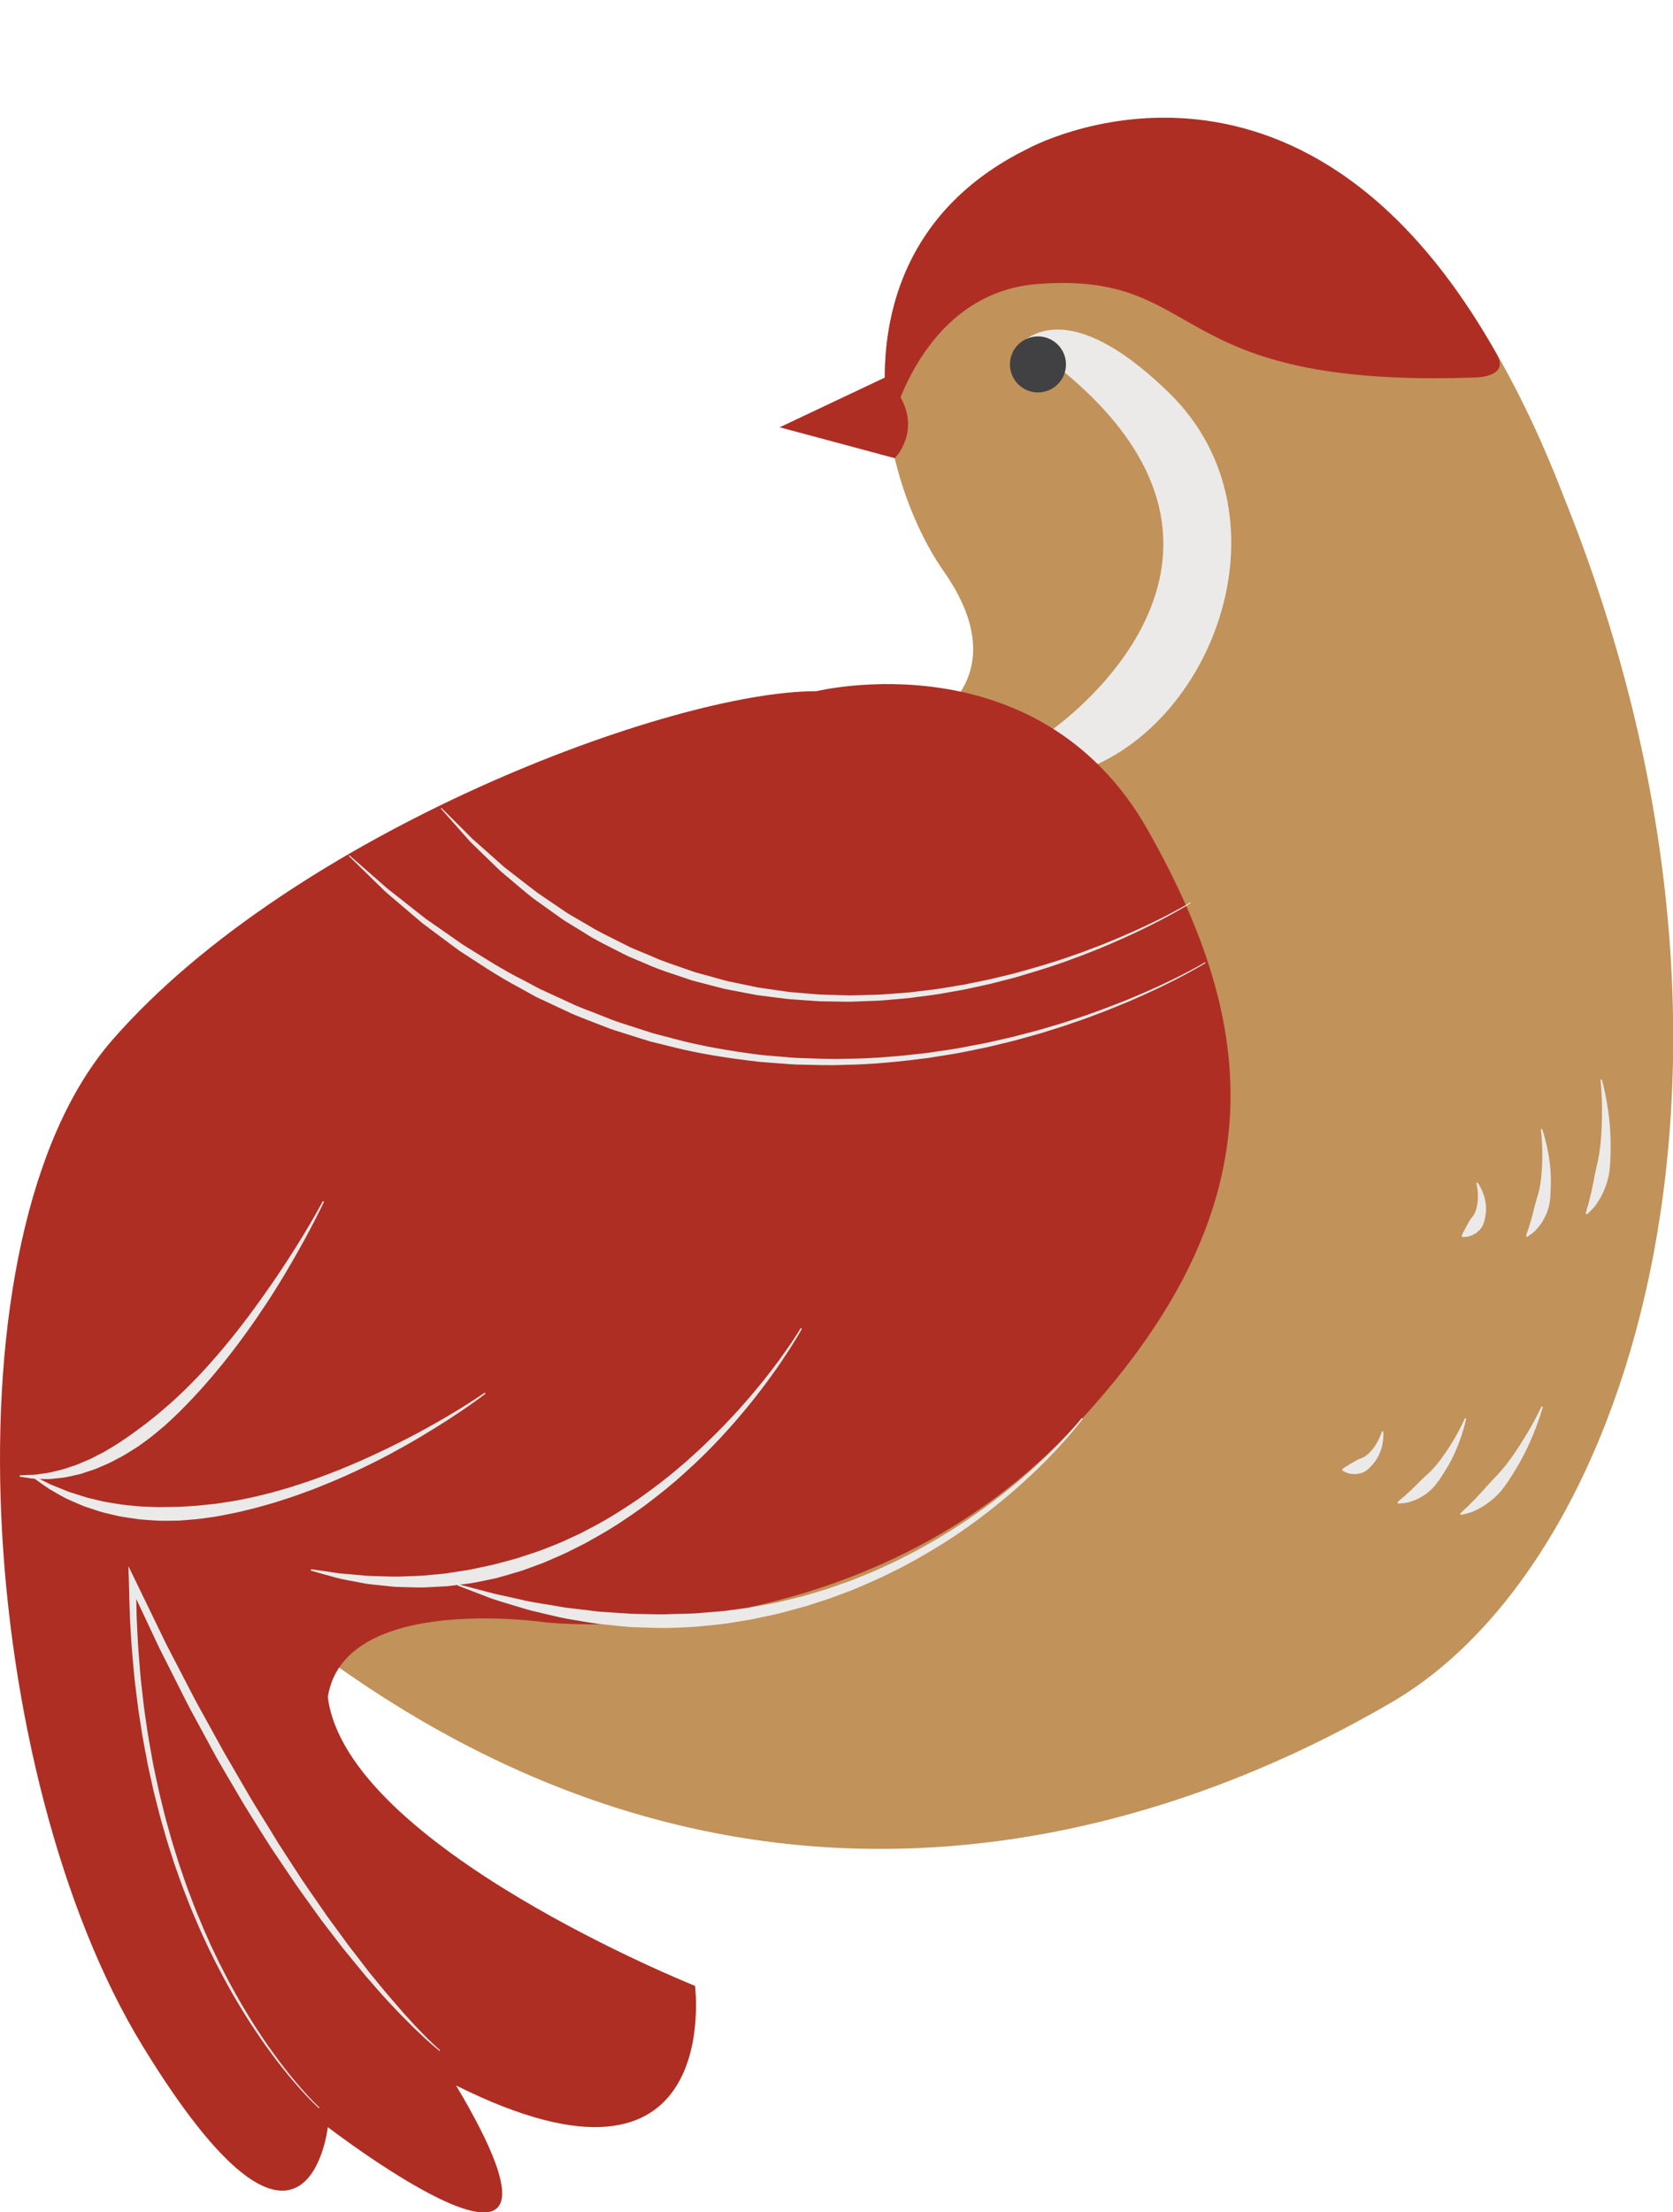
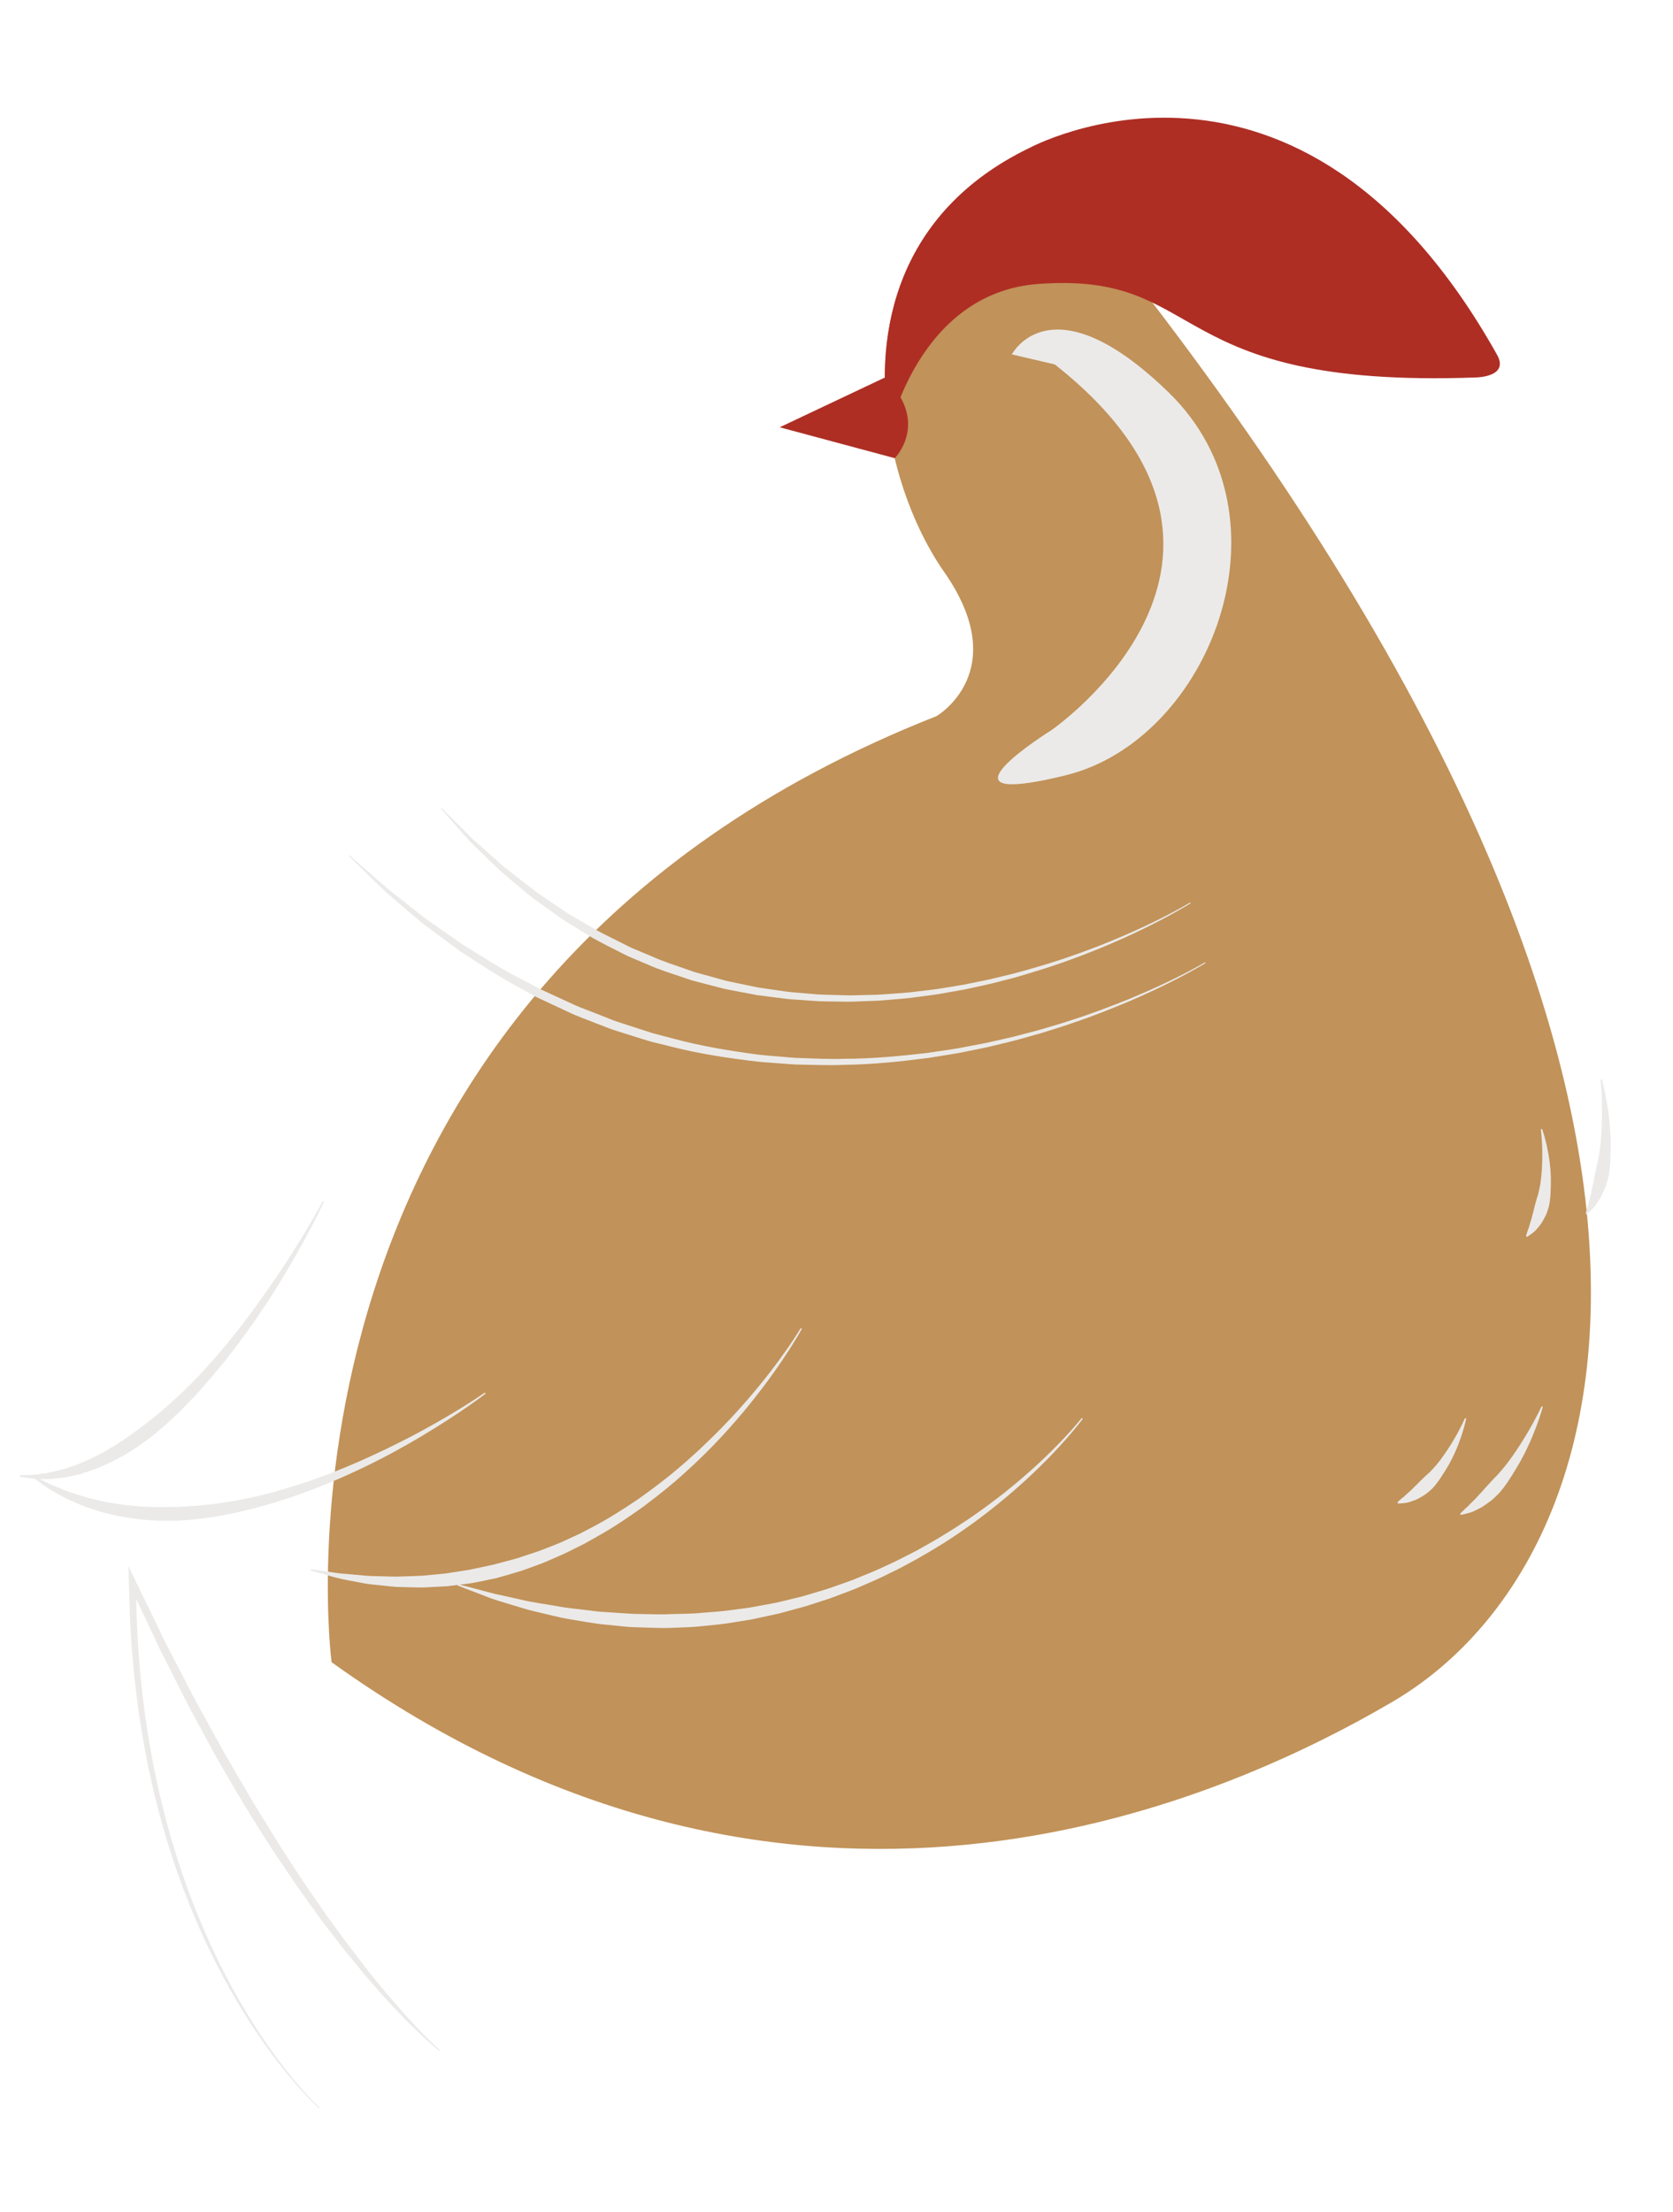
<svg xmlns="http://www.w3.org/2000/svg" fill="#000000" height="501.9" preserveAspectRatio="xMidYMid meet" version="1" viewBox="0.0 -26.7 379.6 501.9" width="379.6" zoomAndPan="magnify">
  <defs>
    <clipPath id="a">
      <path d="M 74 0 L 379.648 0 L 379.648 393 L 74 393 Z M 74 0" />
    </clipPath>
    <clipPath id="b">
      <path d="M 0 128 L 280 128 L 280 475.23 L 0 475.23 Z M 0 128" />
    </clipPath>
  </defs>
  <g>
    <g clip-path="url(#a)" id="change1_1">
-       <path d="M 212.496 135.762 C 212.496 135.762 230.008 125.594 214.188 103 C 198.371 80.406 188.207 29.004 233.395 6.977 C 233.395 6.977 308.52 -34.258 354.836 86.055 C 405.672 212.016 371.234 327.086 315.859 359.438 C 275.113 383.246 179.168 424.961 75.238 350.402 C 75.238 350.402 54.902 197.895 212.496 135.762" fill="#c19259" />
+       <path d="M 212.496 135.762 C 212.496 135.762 230.008 125.594 214.188 103 C 198.371 80.406 188.207 29.004 233.395 6.977 C 405.672 212.016 371.234 327.086 315.859 359.438 C 275.113 383.246 179.168 424.961 75.238 350.402 C 75.238 350.402 54.902 197.895 212.496 135.762" fill="#c19259" />
    </g>
    <g id="change2_1">
      <path d="M 229.586 53.703 C 229.586 53.703 238.504 36.441 265.164 62.328 C 294.398 90.715 274.484 141.125 241.867 149.176 C 209.246 157.227 238.48 139.008 238.48 139.008 C 238.48 139.008 295.242 100.035 239.324 55.977 L 229.586 53.703" fill="#ebeae9" />
    </g>
    <g id="change3_2">
      <path d="M 339.684 53.797 C 294.613 -26.66 233.355 6.977 233.355 6.977 C 203.938 21.316 197.98 48.105 201.77 71.289 C 201.77 71.289 208.336 39.77 235.512 37.727 C 274.227 34.812 263.387 61.473 334.699 58.941 C 334.699 58.941 342.562 58.941 339.684 53.797" fill="#ae2e24" />
    </g>
    <g clip-path="url(#b)" id="change3_1">
-       <path d="M 185.246 130.113 C 185.246 130.113 235.652 117.684 260.508 161.742 C 285.359 205.801 291.008 247.598 242.434 298.438 C 193.855 349.273 123.812 341.363 123.812 341.363 C 123.812 341.363 78.043 334.586 74.383 358.309 C 78.625 392.199 157.703 423.832 157.703 423.832 C 157.703 423.832 164.484 476.926 103.48 446.426 C 138.5 505.168 74.383 455.875 74.383 455.875 C 74.383 455.875 69.59 498.391 32.309 437.387 C -4.969 376.383 -13.543 253.953 25.531 209.191 C 66.617 162.129 152.508 130.004 185.246 130.113" fill="#ae2e24" />
-     </g>
+       </g>
    <g id="change3_3">
      <path d="M 200.793 58.941 L 176.91 70.238 L 203.023 77.25 C 203.023 77.25 211.121 69.109 200.793 58.941" fill="#ae2e24" />
    </g>
    <g id="change4_1">
-       <path d="M 241.867 55.977 C 241.867 59.484 239.02 62.328 235.512 62.328 C 232.004 62.328 229.156 59.484 229.156 55.977 C 229.156 52.465 232.004 49.621 235.512 49.621 C 239.02 49.621 241.867 52.465 241.867 55.977" fill="#414042" />
-     </g>
+       </g>
    <g id="change2_2">
      <path d="M 363.457 218.199 C 363.457 218.199 364.012 220.098 364.523 223.023 C 364.773 224.484 365.055 226.199 365.211 228.059 C 365.305 228.988 365.379 229.949 365.402 230.934 C 365.465 231.914 365.438 232.918 365.441 233.922 C 365.465 234.926 365.375 235.934 365.367 236.934 C 365.305 237.93 365.207 238.914 365.055 239.855 C 364.82 240.793 364.605 241.695 364.289 242.523 C 363.953 243.348 363.621 244.117 363.277 244.805 C 362.883 245.48 362.48 246.078 362.137 246.598 C 361.809 247.125 361.367 247.508 361.07 247.84 C 360.438 248.492 360.043 248.812 360.043 248.812 L 359.797 248.645 C 359.797 248.645 359.898 248.121 360.141 247.297 C 360.203 247.094 360.27 246.867 360.344 246.625 C 360.434 246.391 360.508 246.125 360.559 245.832 C 360.691 245.258 360.836 244.621 361.031 243.949 C 361.16 243.25 361.312 242.5 361.5 241.727 C 361.637 240.93 361.781 240.094 361.988 239.242 C 362.152 238.379 362.359 237.488 362.578 236.578 C 362.746 235.652 362.934 234.715 363.051 233.766 C 363.145 232.809 363.27 231.855 363.309 230.906 C 363.371 229.961 363.43 229.023 363.445 228.117 C 363.492 227.207 363.473 226.328 363.488 225.492 C 363.496 224.656 363.473 223.863 363.465 223.133 C 363.359 220.207 363.16 218.254 363.16 218.254 L 363.457 218.199" fill="#ebeae9" />
    </g>
    <g id="change2_3">
      <path d="M 349.902 229.422 C 349.902 229.422 350.039 229.801 350.246 230.473 C 350.465 231.145 350.699 232.117 350.977 233.297 C 351.223 234.48 351.508 235.871 351.66 237.387 C 351.758 238.141 351.82 238.93 351.852 239.734 C 351.91 240.535 351.867 241.359 351.879 242.184 C 351.871 243.008 351.805 243.836 351.777 244.66 C 351.688 245.48 351.621 246.297 351.426 247.066 C 351.18 247.824 350.988 248.57 350.633 249.223 C 350.285 249.875 349.977 250.496 349.598 251.016 C 349.211 251.535 348.82 251.984 348.48 252.371 C 348.137 252.758 347.738 253.023 347.449 253.254 C 346.852 253.707 346.48 253.91 346.48 253.91 L 346.254 253.715 C 346.254 253.715 346.355 253.281 346.586 252.617 C 346.684 252.273 346.867 251.914 346.988 251.449 C 347.117 250.992 347.258 250.484 347.441 249.961 C 347.547 249.707 347.582 249.398 347.656 249.109 C 347.738 248.82 347.82 248.523 347.906 248.215 C 348.074 247.605 348.188 246.938 348.398 246.277 C 348.598 245.613 348.766 244.906 349.008 244.199 C 349.188 243.477 349.352 242.73 349.488 241.977 C 349.574 241.215 349.715 240.453 349.754 239.691 C 349.812 238.934 349.883 238.184 349.898 237.453 C 349.945 236.723 349.93 236.016 349.941 235.34 C 349.953 234.664 349.926 234.027 349.918 233.434 C 349.812 231.07 349.609 229.492 349.609 229.492 L 349.902 229.422" fill="#ebeae9" />
    </g>
    <g id="change2_4">
-       <path d="M 335.242 241.57 C 335.242 241.57 335.812 242.293 336.344 243.57 C 336.469 243.891 336.617 244.242 336.73 244.629 C 336.867 245.012 336.945 245.43 337.031 245.871 C 337.117 246.312 337.16 246.781 337.18 247.262 C 337.16 247.746 337.188 248.246 337.086 248.742 L 336.984 249.5 L 336.805 250.25 C 336.711 250.762 336.484 251.223 336.242 251.656 C 336.02 252.102 335.641 252.406 335.316 252.715 C 335.004 253.031 334.625 253.227 334.281 253.402 C 333.938 253.566 333.633 253.734 333.316 253.789 C 333.012 253.859 332.742 253.906 332.516 253.926 C 332.062 253.973 331.797 253.941 331.797 253.941 L 331.645 253.684 C 331.645 253.684 331.738 253.41 331.926 253.027 C 332.016 252.832 332.129 252.617 332.266 252.391 C 332.414 252.18 332.512 251.879 332.664 251.621 C 332.805 251.352 332.988 251.105 333.113 250.809 C 333.238 250.512 333.465 250.273 333.605 249.98 C 333.77 249.699 334.035 249.457 334.219 249.152 L 334.527 248.695 C 334.613 248.531 334.676 248.355 334.754 248.184 C 334.922 247.84 334.98 247.457 335.09 247.09 C 335.152 246.715 335.238 246.332 335.273 245.957 C 335.352 245.199 335.348 244.465 335.309 243.828 C 335.199 242.555 334.977 241.699 334.977 241.699 L 335.242 241.57" fill="#ebeae9" />
-     </g>
+       </g>
    <g id="change2_5">
      <path d="M 350.066 292.453 C 350.066 292.449 349.566 294.367 348.512 297.141 C 347.973 298.523 347.336 300.141 346.516 301.816 C 346.121 302.66 345.688 303.527 345.207 304.383 C 344.758 305.258 344.219 306.102 343.707 306.969 C 343.211 307.84 342.617 308.66 342.102 309.512 C 341.531 310.336 340.941 311.133 340.324 311.863 C 339.648 312.547 339.004 313.211 338.309 313.758 C 337.594 314.297 336.914 314.785 336.266 315.199 C 335.578 315.578 334.93 315.883 334.363 316.152 C 333.812 316.438 333.238 316.539 332.812 316.672 C 331.938 316.906 331.434 316.98 331.434 316.98 L 331.309 316.711 C 331.309 316.711 331.664 316.316 332.297 315.73 C 332.449 315.586 332.625 315.43 332.812 315.254 C 333.012 315.102 333.211 314.91 333.402 314.684 C 333.812 314.262 334.266 313.789 334.777 313.316 C 335.246 312.777 335.762 312.211 336.32 311.645 C 336.844 311.031 337.398 310.387 338.012 309.762 C 338.598 309.105 339.23 308.445 339.891 307.777 C 340.504 307.07 341.145 306.363 341.73 305.605 C 342.305 304.832 342.898 304.078 343.422 303.285 C 343.961 302.504 344.488 301.73 344.973 300.961 C 345.48 300.203 345.91 299.438 346.355 298.73 C 346.789 298.016 347.176 297.324 347.543 296.691 C 348.953 294.125 349.785 292.348 349.785 292.348 L 350.066 292.453" fill="#ebeae9" />
    </g>
    <g id="change2_6">
      <path d="M 332.676 295.133 C 332.676 295.133 332.602 295.527 332.43 296.211 C 332.273 296.898 331.98 297.859 331.609 299.012 C 331.215 300.152 330.742 301.492 330.098 302.871 C 329.797 303.57 329.441 304.277 329.059 304.984 C 328.699 305.707 328.238 306.391 327.824 307.102 C 327.398 307.809 326.914 308.48 326.473 309.176 C 325.973 309.832 325.492 310.5 324.93 311.059 C 324.332 311.586 323.781 312.125 323.145 312.504 C 322.512 312.887 321.93 313.262 321.336 313.512 C 320.734 313.762 320.172 313.945 319.684 314.105 C 319.188 314.258 318.711 314.281 318.344 314.332 C 317.598 314.414 317.176 314.398 317.176 314.398 L 317.078 314.113 C 317.078 314.113 317.395 313.793 317.93 313.34 C 318.188 313.098 318.531 312.883 318.871 312.547 C 319.223 312.219 319.602 311.855 320.027 311.5 C 320.246 311.336 320.438 311.09 320.648 310.879 C 320.867 310.676 321.094 310.461 321.32 310.242 C 321.777 309.805 322.223 309.289 322.738 308.832 C 323.246 308.363 323.758 307.84 324.324 307.359 C 324.852 306.828 325.375 306.273 325.879 305.695 C 326.344 305.086 326.855 304.508 327.277 303.871 C 327.719 303.254 328.16 302.645 328.551 302.023 C 328.969 301.422 329.316 300.805 329.676 300.234 C 330.031 299.66 330.332 299.098 330.629 298.586 C 331.754 296.504 332.387 295.043 332.387 295.043 L 332.676 295.133" fill="#ebeae9" />
    </g>
    <g id="change2_7">
-       <path d="M 313.859 298.043 C 313.859 298.043 313.98 298.953 313.777 300.32 C 313.723 300.664 313.672 301.039 313.566 301.43 C 313.488 301.828 313.34 302.227 313.188 302.652 C 313.035 303.074 312.832 303.5 312.602 303.922 C 312.34 304.324 312.105 304.77 311.766 305.145 L 311.285 305.742 L 310.746 306.293 C 310.402 306.688 309.977 306.965 309.547 307.211 C 309.125 307.48 308.645 307.547 308.211 307.645 C 307.773 307.758 307.352 307.73 306.969 307.707 C 306.582 307.668 306.234 307.656 305.938 307.543 C 305.641 307.445 305.387 307.348 305.18 307.246 C 304.77 307.059 304.555 306.895 304.555 306.895 L 304.559 306.594 C 304.559 306.594 304.777 306.406 305.133 306.172 C 305.309 306.055 305.52 305.93 305.754 305.801 C 305.992 305.699 306.227 305.488 306.488 305.348 C 306.746 305.188 307.031 305.07 307.297 304.879 C 307.555 304.691 307.863 304.598 308.141 304.422 C 308.426 304.266 308.777 304.191 309.094 304.023 L 309.594 303.789 C 309.746 303.691 309.895 303.574 310.047 303.465 C 310.363 303.258 310.613 302.961 310.895 302.699 C 311.145 302.41 311.41 302.125 311.637 301.82 C 312.09 301.211 312.465 300.578 312.758 300.012 C 313.316 298.863 313.562 298.016 313.562 298.016 L 313.859 298.043" fill="#ebeae9" />
-     </g>
+       </g>
    <g id="change2_8">
      <path d="M 270.16 178.211 C 270.16 178.211 267.691 179.789 263.156 182.152 C 260.887 183.324 258.105 184.711 254.855 186.164 C 253.234 186.91 251.48 187.629 249.645 188.414 C 247.781 189.137 245.848 189.965 243.777 190.688 C 239.676 192.254 235.133 193.66 230.305 195.066 C 229.086 195.383 227.852 195.699 226.602 196.023 C 225.355 196.355 224.086 196.664 222.789 196.93 C 221.496 197.211 220.191 197.492 218.875 197.781 C 217.547 198.016 216.207 198.254 214.855 198.496 C 212.156 199.027 209.371 199.293 206.574 199.691 C 205.168 199.855 203.746 199.945 202.324 200.078 C 200.898 200.195 199.469 200.352 198.023 200.371 C 196.578 200.426 195.133 200.48 193.68 200.531 C 192.227 200.602 190.766 200.516 189.305 200.512 C 187.844 200.465 186.375 200.52 184.91 200.391 L 180.52 200.078 C 179.051 200.012 177.594 199.809 176.141 199.617 C 174.684 199.43 173.227 199.242 171.773 199.059 C 170.336 198.781 168.898 198.512 167.469 198.238 C 166.039 197.941 164.598 197.746 163.203 197.34 C 161.801 196.977 160.406 196.613 159.016 196.25 C 158.32 196.066 157.621 195.902 156.938 195.699 C 156.262 195.473 155.586 195.246 154.914 195.02 C 152.223 194.105 149.535 193.285 147.016 192.148 C 145.742 191.609 144.484 191.074 143.234 190.547 C 142.602 190.297 142 189.996 141.402 189.684 C 140.805 189.383 140.211 189.078 139.617 188.777 C 137.254 187.566 134.902 186.449 132.789 185.051 C 131.711 184.391 130.648 183.738 129.602 183.098 C 129.078 182.777 128.559 182.457 128.047 182.141 C 127.535 181.82 127.062 181.449 126.574 181.109 C 124.641 179.727 122.773 178.391 120.98 177.109 C 119.246 175.758 117.656 174.363 116.113 173.078 C 115.348 172.434 114.602 171.805 113.875 171.195 C 113.16 170.57 112.52 169.902 111.871 169.289 C 110.586 168.051 109.387 166.887 108.273 165.812 C 107.723 165.273 107.195 164.754 106.691 164.258 C 106.219 163.73 105.77 163.227 105.344 162.746 C 101.953 158.918 100.016 156.727 100.016 156.727 L 100.164 156.594 C 100.164 156.594 102.23 158.652 105.848 162.254 C 106.297 162.707 106.77 163.18 107.27 163.68 C 107.797 164.145 108.352 164.629 108.926 165.137 C 110.07 166.156 111.312 167.258 112.637 168.438 C 113.305 169.02 113.961 169.652 114.695 170.242 C 115.438 170.816 116.203 171.41 116.988 172.02 C 118.566 173.223 120.195 174.531 121.93 175.836 C 123.73 177.062 125.602 178.336 127.539 179.652 C 128.027 179.977 128.504 180.328 129.016 180.637 C 129.527 180.934 130.047 181.238 130.57 181.539 C 131.617 182.148 132.676 182.766 133.754 183.391 C 135.867 184.703 138.191 185.773 140.52 186.957 C 141.102 187.25 141.688 187.543 142.277 187.84 C 142.863 188.145 143.461 188.434 144.082 188.672 C 145.312 189.184 146.551 189.699 147.805 190.223 C 150.27 191.359 152.902 192.191 155.535 193.113 C 156.195 193.34 156.855 193.57 157.52 193.801 C 158.188 194.008 158.871 194.18 159.551 194.371 C 160.91 194.75 162.277 195.129 163.652 195.508 C 165.016 195.934 166.434 196.148 167.832 196.461 C 169.238 196.754 170.648 197.047 172.062 197.34 C 173.488 197.547 174.922 197.754 176.352 197.961 C 177.785 198.172 179.219 198.398 180.664 198.484 L 185 198.852 C 186.441 198.996 187.895 198.961 189.336 199.023 C 190.781 199.043 192.223 199.152 193.66 199.102 C 195.102 199.066 196.531 199.031 197.965 198.996 C 199.395 198.992 200.812 198.859 202.227 198.762 C 203.637 198.648 205.047 198.574 206.438 198.434 C 209.219 198.074 211.984 197.844 214.668 197.352 C 216.012 197.129 217.348 196.91 218.664 196.691 C 219.98 196.426 221.277 196.16 222.562 195.898 C 223.855 195.652 225.117 195.359 226.363 195.047 C 227.609 194.746 228.844 194.449 230.059 194.156 C 234.883 192.84 239.43 191.516 243.539 190.031 C 245.613 189.344 247.555 188.551 249.426 187.863 C 251.27 187.113 253.027 186.426 254.656 185.711 C 257.926 184.316 260.719 182.98 263.004 181.852 C 267.57 179.57 270.055 178.039 270.055 178.039 L 270.16 178.211" fill="#ebeae9" />
    </g>
    <g id="change2_9">
      <path d="M 273.551 191.77 C 273.551 191.77 272.852 192.211 271.504 192.973 C 270.16 193.738 268.168 194.828 265.586 196.121 C 263.012 197.43 259.824 198.898 256.137 200.504 C 252.422 202.043 248.215 203.766 243.516 205.336 C 241.188 206.184 238.703 206.895 236.16 207.711 C 234.871 208.07 233.566 208.438 232.238 208.812 C 230.91 209.191 229.559 209.559 228.176 209.875 C 226.793 210.207 225.395 210.547 223.977 210.887 C 222.551 211.18 221.105 211.473 219.641 211.77 C 216.727 212.414 213.695 212.793 210.641 213.316 C 204.492 214.102 198.105 214.801 191.582 214.879 C 188.324 215.039 185.039 214.895 181.742 214.832 C 180.09 214.836 178.445 214.641 176.793 214.539 C 175.145 214.402 173.488 214.32 171.84 214.145 C 165.262 213.367 158.684 212.379 152.355 210.762 C 150.77 210.371 149.188 209.98 147.617 209.594 C 146.062 209.137 144.531 208.633 143.004 208.156 C 141.48 207.664 139.949 207.223 138.461 206.695 C 136.984 206.129 135.52 205.562 134.07 205.004 C 132.625 204.422 131.172 203.902 129.777 203.277 C 128.391 202.629 127.02 201.988 125.664 201.355 C 124.309 200.719 122.965 200.094 121.641 199.473 C 120.363 198.762 119.098 198.059 117.852 197.367 C 112.797 194.715 108.359 191.641 104.18 188.961 C 102.188 187.48 100.277 186.059 98.461 184.711 C 97.555 184.031 96.672 183.367 95.816 182.727 C 95 182.031 94.207 181.359 93.438 180.707 C 91.902 179.402 90.465 178.18 89.137 177.051 C 88.477 176.48 87.832 175.949 87.246 175.406 C 86.676 174.848 86.129 174.316 85.609 173.812 C 81.48 169.773 79.121 167.465 79.121 167.465 L 79.262 167.324 C 79.262 167.324 81.738 169.492 86.078 173.289 C 86.621 173.766 87.191 174.266 87.785 174.789 C 88.395 175.301 89.07 175.793 89.746 176.336 C 91.105 177.406 92.578 178.57 94.152 179.812 C 94.938 180.43 95.75 181.07 96.582 181.73 C 97.457 182.336 98.355 182.961 99.277 183.602 C 101.117 184.887 103.051 186.234 105.07 187.645 C 109.266 190.215 113.715 193.164 118.762 195.676 C 120.008 196.336 121.266 197.004 122.539 197.684 C 123.852 198.285 125.18 198.898 126.52 199.516 C 127.863 200.133 129.219 200.758 130.59 201.391 C 131.969 201.996 133.406 202.5 134.832 203.066 C 136.262 203.629 137.699 204.195 139.148 204.77 C 140.613 205.301 142.117 205.75 143.617 206.25 C 145.121 206.734 146.633 207.223 148.152 207.715 C 149.695 208.121 151.25 208.527 152.809 208.934 C 159.035 210.621 165.516 211.691 172.016 212.555 C 173.641 212.746 175.281 212.848 176.91 213 C 178.543 213.117 180.172 213.332 181.809 213.344 C 185.07 213.441 188.324 213.625 191.559 213.504 C 198.023 213.5 204.367 212.875 210.484 212.168 C 213.523 211.684 216.539 211.34 219.441 210.73 C 220.898 210.453 222.344 210.18 223.766 209.906 C 225.18 209.586 226.574 209.27 227.953 208.961 C 229.336 208.664 230.688 208.32 232.012 207.961 C 233.34 207.609 234.645 207.266 235.934 206.926 C 238.477 206.148 240.961 205.484 243.293 204.672 C 248 203.18 252.219 201.527 255.945 200.047 C 259.645 198.5 262.852 197.086 265.438 195.816 C 268.031 194.566 270.035 193.512 271.387 192.766 C 272.742 192.027 273.445 191.598 273.445 191.598 L 273.551 191.77" fill="#ebeae9" />
    </g>
    <g id="change2_10">
      <path d="M 72.348 451.586 C 70.355 449.75 68.531 447.75 66.77 445.703 C 65.004 443.656 63.324 441.535 61.719 439.359 C 60.094 437.199 58.578 434.961 57.082 432.707 C 55.617 430.434 54.199 428.133 52.852 425.789 C 51.504 423.441 50.227 421.059 48.988 418.652 L 47.195 415.016 L 45.5 411.328 C 44.418 408.848 43.336 406.367 42.379 403.836 C 41.363 401.328 40.492 398.762 39.586 396.215 C 38.766 393.637 37.898 391.07 37.184 388.457 C 36.402 385.867 35.766 383.234 35.094 380.613 C 34.754 379.301 34.496 377.973 34.191 376.652 C 33.91 375.332 33.582 374.016 33.352 372.684 C 32.852 370.02 32.32 367.367 31.938 364.684 C 31.734 363.348 31.508 362.012 31.324 360.672 L 30.824 356.641 C 30.453 353.957 30.277 351.254 30.012 348.559 C 29.766 345.863 29.668 343.156 29.488 340.453 C 29.379 337.75 29.332 335.043 29.25 332.336 L 29.137 328.605 L 30.777 331.992 L 37.738 346.348 L 41.41 353.422 C 42.648 355.773 43.824 358.16 45.113 360.484 L 48.961 367.461 L 50.887 370.953 L 52.895 374.395 L 56.895 381.285 C 58.254 383.566 59.68 385.805 61.07 388.07 L 63.145 391.473 L 65.309 394.812 C 66.773 397.031 68.18 399.285 69.688 401.469 L 74.227 408.02 L 78.926 414.449 L 83.789 420.762 C 85.492 422.797 87.125 424.895 88.883 426.887 L 91.488 429.906 L 94.172 432.852 C 96.016 434.762 97.848 436.699 99.848 438.441 L 99.723 438.598 C 97.629 436.93 95.715 435.078 93.777 433.238 L 90.953 430.402 L 88.203 427.492 C 86.367 425.551 84.672 423.492 82.898 421.496 L 77.824 415.301 L 72.941 408.953 L 68.27 402.449 C 66.715 400.277 65.266 398.039 63.758 395.836 L 61.523 392.512 L 59.375 389.133 C 57.969 386.867 56.523 384.621 55.148 382.336 L 51.094 375.43 L 49.086 371.969 L 47.18 368.449 L 43.363 361.414 C 42.098 359.066 40.945 356.66 39.73 354.285 L 36.129 347.141 L 29.324 332.664 L 30.852 332.324 C 30.906 335.012 30.93 337.703 31.016 340.391 C 31.168 343.074 31.238 345.766 31.461 348.449 C 31.699 351.129 31.848 353.816 32.195 356.484 L 32.652 360.492 C 32.82 361.828 33.035 363.156 33.223 364.488 C 33.578 367.156 34.086 369.797 34.555 372.449 C 34.773 373.777 35.086 375.086 35.355 376.402 C 35.645 377.719 35.891 379.043 36.215 380.348 C 36.855 382.961 37.465 385.582 38.219 388.164 C 38.906 390.77 39.742 393.328 40.535 395.898 C 41.406 398.445 42.238 401.004 43.219 403.512 C 44.145 406.043 45.188 408.523 46.234 411.004 L 47.875 414.695 L 49.617 418.34 C 50.816 420.75 52.059 423.141 53.375 425.492 C 54.688 427.844 56.074 430.152 57.504 432.438 C 58.965 434.699 60.449 436.949 62.043 439.125 C 63.613 441.312 65.266 443.445 66.996 445.508 C 68.73 447.57 70.527 449.59 72.48 451.438 L 72.348 451.586" fill="#ebeae9" />
    </g>
    <g id="change2_11">
      <path d="M 245.68 295.18 C 245.68 295.18 244.238 297.18 241.367 300.371 C 238.52 303.578 234.219 307.973 228.59 312.734 C 225.762 315.094 222.637 317.594 219.16 320.004 C 215.723 322.465 211.918 324.809 207.895 327.078 C 205.867 328.18 203.812 329.316 201.652 330.324 C 199.531 331.41 197.312 332.344 195.086 333.309 C 193.98 333.816 192.828 334.219 191.688 334.66 C 190.539 335.086 189.398 335.543 188.238 335.949 C 187.07 336.332 185.895 336.711 184.723 337.094 L 182.961 337.664 C 182.367 337.84 181.77 337.988 181.172 338.152 L 177.598 339.129 C 176.406 339.473 175.188 339.676 173.988 339.953 C 172.781 340.211 171.578 340.469 170.379 340.727 C 169.168 340.918 167.961 341.113 166.758 341.305 C 164.355 341.746 161.945 341.965 159.566 342.191 C 157.191 342.48 154.824 342.492 152.504 342.605 C 150.18 342.723 147.898 342.566 145.664 342.516 C 144.547 342.461 143.441 342.484 142.355 342.371 C 141.27 342.262 140.195 342.156 139.137 342.051 C 138.078 341.941 137.035 341.836 136.008 341.734 C 134.98 341.617 133.98 341.422 132.992 341.277 C 131.023 340.93 129.109 340.66 127.301 340.281 C 125.492 339.879 123.766 339.461 122.129 339.066 C 121.309 338.863 120.504 338.699 119.738 338.477 C 118.977 338.246 118.23 338.023 117.512 337.809 C 114.641 336.926 112.117 336.258 110.125 335.418 C 106.098 333.906 103.824 332.992 103.824 332.992 L 103.926 332.711 C 103.926 332.711 106.312 333.297 110.434 334.41 C 111.465 334.691 112.605 334.996 113.871 335.238 C 115.125 335.516 116.48 335.82 117.93 336.141 C 120.805 336.883 124.145 337.242 127.715 337.918 C 129.512 338.199 131.402 338.367 133.348 338.609 C 134.32 338.719 135.305 338.879 136.312 338.957 C 137.32 339.023 138.344 339.09 139.383 339.156 C 141.457 339.293 143.582 339.477 145.766 339.473 C 147.945 339.496 150.176 339.625 152.438 339.48 C 154.699 339.402 157.008 339.441 159.328 339.191 C 161.648 339 164.012 338.875 166.363 338.508 C 167.543 338.355 168.73 338.199 169.918 338.043 C 171.098 337.828 172.281 337.609 173.465 337.395 C 174.645 337.156 175.848 336.992 177.02 336.691 L 180.547 335.836 C 181.137 335.688 181.727 335.559 182.312 335.398 L 184.051 334.875 C 185.211 334.527 186.371 334.184 187.527 333.836 C 188.676 333.461 189.805 333.039 190.938 332.645 C 192.07 332.238 193.215 331.871 194.309 331.395 C 196.523 330.496 198.73 329.629 200.84 328.609 C 202.988 327.664 205.039 326.59 207.066 325.551 C 208.09 325.047 209.059 324.461 210.035 323.922 C 211.008 323.359 211.988 322.844 212.922 322.266 C 214.785 321.109 216.637 320.012 218.363 318.836 C 221.879 316.559 225.047 314.176 227.926 311.926 C 233.648 307.371 238.062 303.133 240.996 300.027 C 243.949 296.938 245.438 295 245.438 295 L 245.68 295.18" fill="#ebeae9" />
    </g>
    <g id="change2_12">
      <path d="M 181.953 274.746 C 181.953 274.746 180.961 276.586 178.984 279.652 C 177.988 281.176 176.77 283.027 175.277 285.086 C 173.801 287.156 172.07 289.441 170.102 291.875 C 168.133 294.312 165.91 296.883 163.465 299.512 C 161.012 302.137 158.316 304.809 155.387 307.422 C 152.496 310.082 149.305 312.598 146.008 315.082 C 142.648 317.492 139.164 319.852 135.484 321.898 L 132.734 323.449 L 129.914 324.859 C 128.059 325.844 126.105 326.605 124.211 327.457 C 123.266 327.898 122.281 328.223 121.316 328.586 C 120.348 328.938 119.383 329.289 118.422 329.637 C 116.473 330.23 114.531 330.793 112.621 331.324 C 110.676 331.715 108.773 332.168 106.891 332.48 C 104.992 332.727 103.141 332.988 101.336 333.172 C 99.52 333.266 97.754 333.359 96.047 333.449 C 94.34 333.461 92.688 333.379 91.105 333.348 C 89.523 333.359 88.02 333.133 86.586 332.992 C 85.871 332.914 85.172 332.84 84.496 332.77 C 83.82 332.703 83.164 332.629 82.535 332.492 C 80.02 331.996 77.816 331.668 76.047 331.168 C 72.504 330.207 70.512 329.609 70.512 329.609 L 70.586 329.316 C 70.586 329.316 72.66 329.578 76.238 330.129 C 77.129 330.293 78.137 330.336 79.223 330.43 C 80.305 330.531 81.477 330.637 82.73 330.75 C 83.977 330.883 85.32 330.848 86.723 330.91 C 88.129 330.938 89.602 331.043 91.141 330.949 C 92.68 330.887 94.281 330.871 95.93 330.766 C 97.578 330.609 99.281 330.449 101.031 330.285 C 102.766 330.016 104.547 329.738 106.367 329.453 C 108.172 329.098 110.008 328.676 111.883 328.285 C 113.734 327.809 115.617 327.305 117.516 326.77 C 119.371 326.109 121.305 325.578 123.18 324.844 C 125.047 324.09 126.977 323.422 128.809 322.512 L 131.598 321.227 L 134.328 319.797 C 137.973 317.898 141.445 315.676 144.809 313.402 C 148.109 311.051 151.32 308.66 154.242 306.113 C 155.742 304.887 157.121 303.57 158.512 302.328 C 159.863 301.043 161.191 299.785 162.449 298.531 C 164.965 296.016 167.254 293.547 169.297 291.199 C 171.336 288.855 173.141 286.648 174.684 284.645 C 176.238 282.648 177.516 280.852 178.566 279.371 C 180.641 276.387 181.691 274.598 181.691 274.598 L 181.953 274.746" fill="#ebeae9" />
    </g>
    <g id="change2_13">
      <path d="M 110.176 289.48 C 110.176 289.48 104.699 293.738 95.758 299.062 C 93.531 300.402 91.074 301.781 88.453 303.203 C 85.816 304.598 83.004 306.016 80.039 307.367 C 77.09 308.75 73.973 310.031 70.777 311.277 C 69.172 311.875 67.547 312.461 65.902 313.027 C 64.242 313.539 62.602 314.141 60.91 314.582 C 59.234 315.066 57.551 315.547 55.852 315.926 C 54.16 316.359 52.457 316.699 50.758 317.027 C 49.07 317.398 47.359 317.586 45.684 317.828 C 44 318.043 42.316 318.129 40.672 318.277 C 39.016 318.293 37.387 318.344 35.793 318.289 C 34.203 318.172 32.641 318.125 31.133 317.918 C 29.629 317.676 28.156 317.527 26.758 317.223 C 25.367 316.883 24.012 316.605 22.738 316.242 C 21.48 315.824 20.273 315.426 19.129 315.047 C 18.008 314.602 16.961 314.129 15.98 313.695 C 14.988 313.293 14.117 312.793 13.309 312.332 C 12.512 311.871 11.773 311.449 11.109 311.062 C 9.836 310.207 8.867 309.5 8.207 309.02 C 7.551 308.539 7.203 308.281 7.203 308.281 L 7.371 308.031 C 7.371 308.031 7.758 308.223 8.488 308.578 C 9.227 308.918 10.258 309.496 11.609 310.133 C 12.305 310.414 13.078 310.719 13.914 311.055 C 14.742 311.406 15.633 311.789 16.637 312.07 C 17.633 312.367 18.664 312.746 19.777 313.066 C 20.902 313.336 22.082 313.617 23.316 313.914 C 24.559 314.172 25.871 314.344 27.215 314.574 C 28.559 314.797 29.977 314.867 31.414 315.031 C 32.855 315.145 34.352 315.141 35.871 315.223 C 37.395 315.199 38.953 315.176 40.535 315.156 C 42.121 315.043 43.734 315.004 45.363 314.836 C 46.988 314.625 48.648 314.547 50.301 314.254 C 51.129 314.129 51.961 314.004 52.797 313.875 C 53.629 313.746 54.457 313.551 55.289 313.395 C 56.965 313.086 58.621 312.68 60.281 312.266 C 61.949 311.887 63.578 311.352 65.223 310.902 C 66.855 310.398 68.473 309.875 70.074 309.336 C 73.258 308.211 76.375 307.047 79.34 305.773 C 82.316 304.543 85.133 303.203 87.809 301.941 C 90.469 300.648 92.969 299.383 95.242 298.148 C 104.355 293.242 110 289.238 110 289.238 L 110.176 289.48" fill="#ebeae9" />
    </g>
    <g id="change2_14">
      <path d="M 73.516 245.934 C 73.516 245.934 70.949 251.484 66.352 259.43 C 65.199 261.41 63.938 263.551 62.535 265.777 C 61.152 268.02 59.602 270.32 57.98 272.691 C 56.34 275.051 54.602 277.461 52.758 279.855 C 51.824 281.043 50.902 282.258 49.914 283.43 C 48.953 284.621 47.965 285.797 46.941 286.949 C 44.934 289.289 42.793 291.512 40.645 293.672 C 39.555 294.734 38.449 295.766 37.336 296.766 C 36.176 297.719 35.074 298.707 33.906 299.59 C 32.711 300.43 31.602 301.344 30.379 302.059 C 29.188 302.812 28.031 303.566 26.816 304.16 C 26.219 304.473 25.633 304.781 25.055 305.086 C 24.465 305.371 23.863 305.617 23.285 305.875 C 22.703 306.125 22.129 306.367 21.566 306.605 C 20.98 306.801 20.41 306.988 19.852 307.176 C 19.293 307.359 18.742 307.539 18.211 307.715 C 17.656 307.84 17.117 307.961 16.594 308.078 C 15.543 308.309 14.562 308.555 13.598 308.613 C 12.645 308.699 11.766 308.844 10.938 308.859 C 10.113 308.844 9.359 308.828 8.676 308.816 C 7.996 308.832 7.391 308.746 6.867 308.668 C 6.348 308.594 5.906 308.527 5.547 308.477 C 4.832 308.363 4.453 308.305 4.453 308.305 L 4.488 308.008 C 4.488 308.008 4.867 307.988 5.586 307.953 C 5.938 307.941 6.375 307.926 6.891 307.906 C 7.402 307.898 7.988 307.883 8.641 307.762 C 9.289 307.668 10.008 307.566 10.789 307.453 C 11.566 307.34 12.391 307.086 13.273 306.891 C 14.16 306.711 15.074 306.398 16.031 306.07 C 16.512 305.906 17.004 305.742 17.508 305.57 C 17.996 305.359 18.496 305.148 19.008 304.93 C 19.52 304.711 20.039 304.492 20.57 304.266 C 21.086 303.996 21.605 303.723 22.141 303.445 C 22.672 303.168 23.223 302.91 23.762 302.609 C 24.293 302.289 24.832 301.965 25.379 301.637 C 27.57 300.332 29.777 298.773 32.02 297.098 C 33.152 296.285 34.246 295.359 35.387 294.477 C 36.477 293.527 37.617 292.602 38.723 291.617 C 40.926 289.637 43.094 287.539 45.164 285.336 C 46.211 284.246 47.223 283.121 48.215 281.988 C 49.227 280.871 50.18 279.707 51.145 278.566 C 53.051 276.273 54.859 273.953 56.57 271.676 C 58.27 269.391 59.867 267.148 61.355 265 C 62.855 262.859 64.215 260.797 65.457 258.879 C 70.418 251.207 73.246 245.801 73.246 245.801 L 73.516 245.934" fill="#ebeae9" />
    </g>
  </g>
</svg>